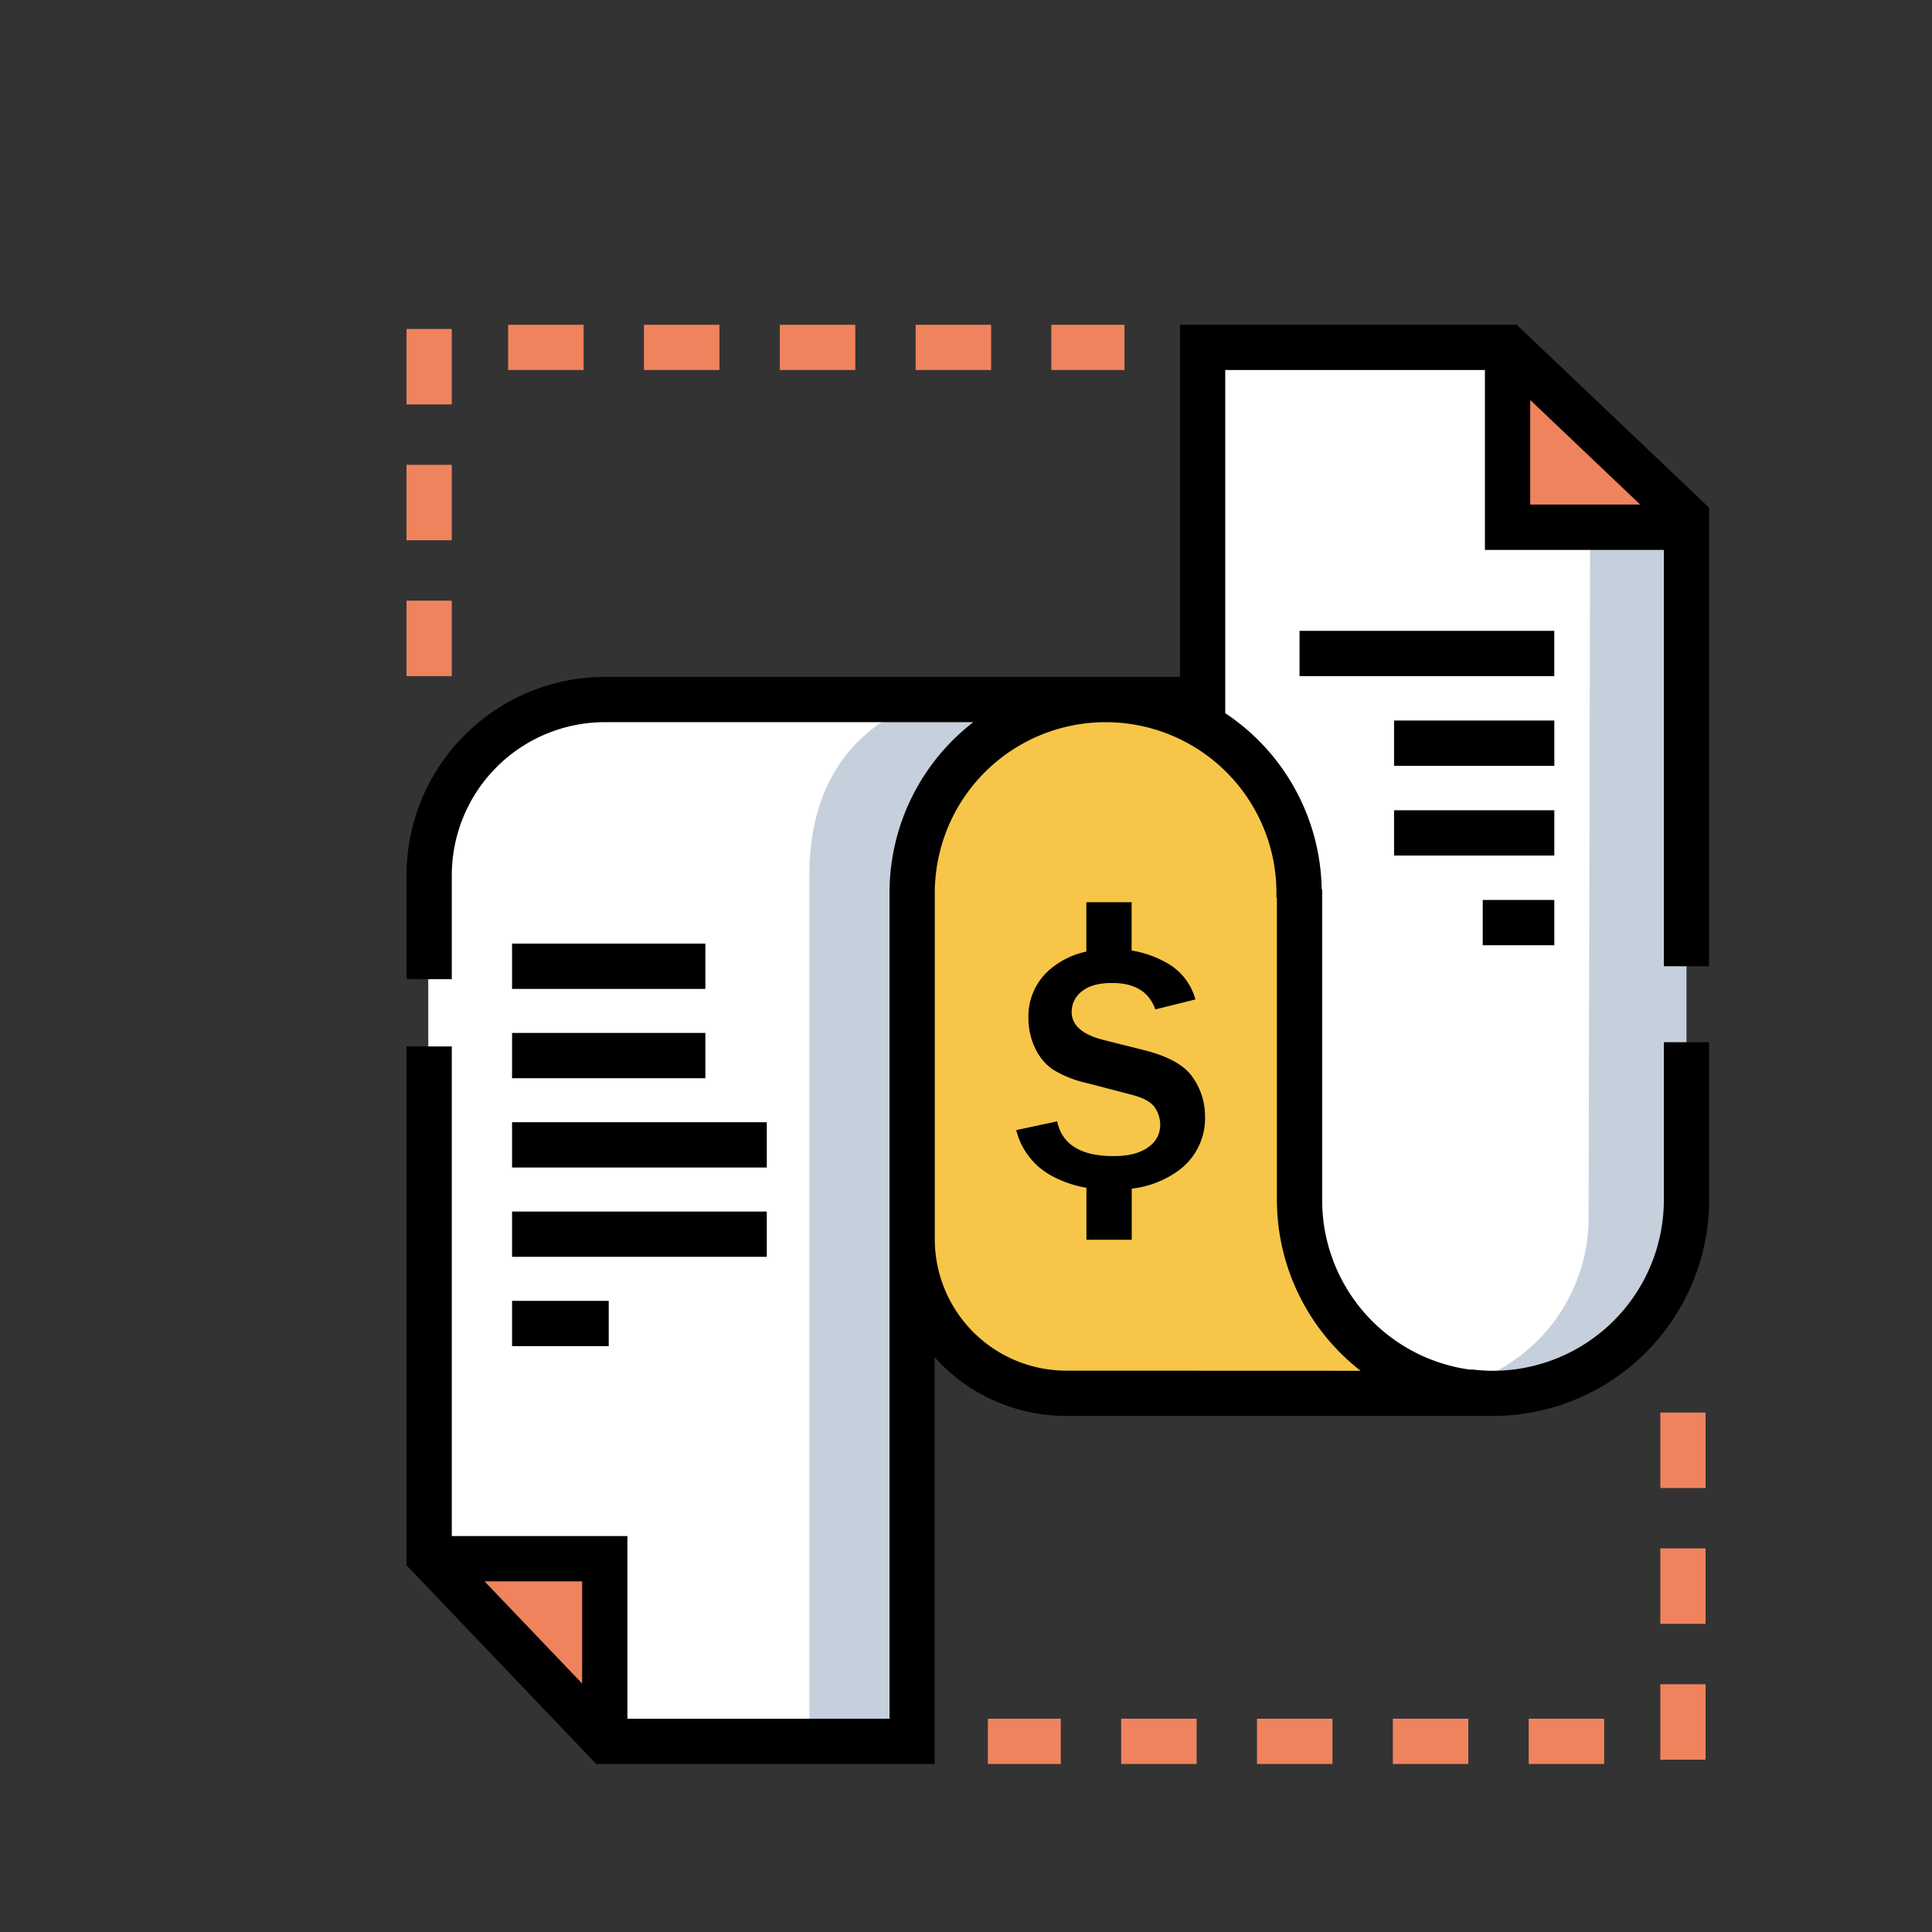
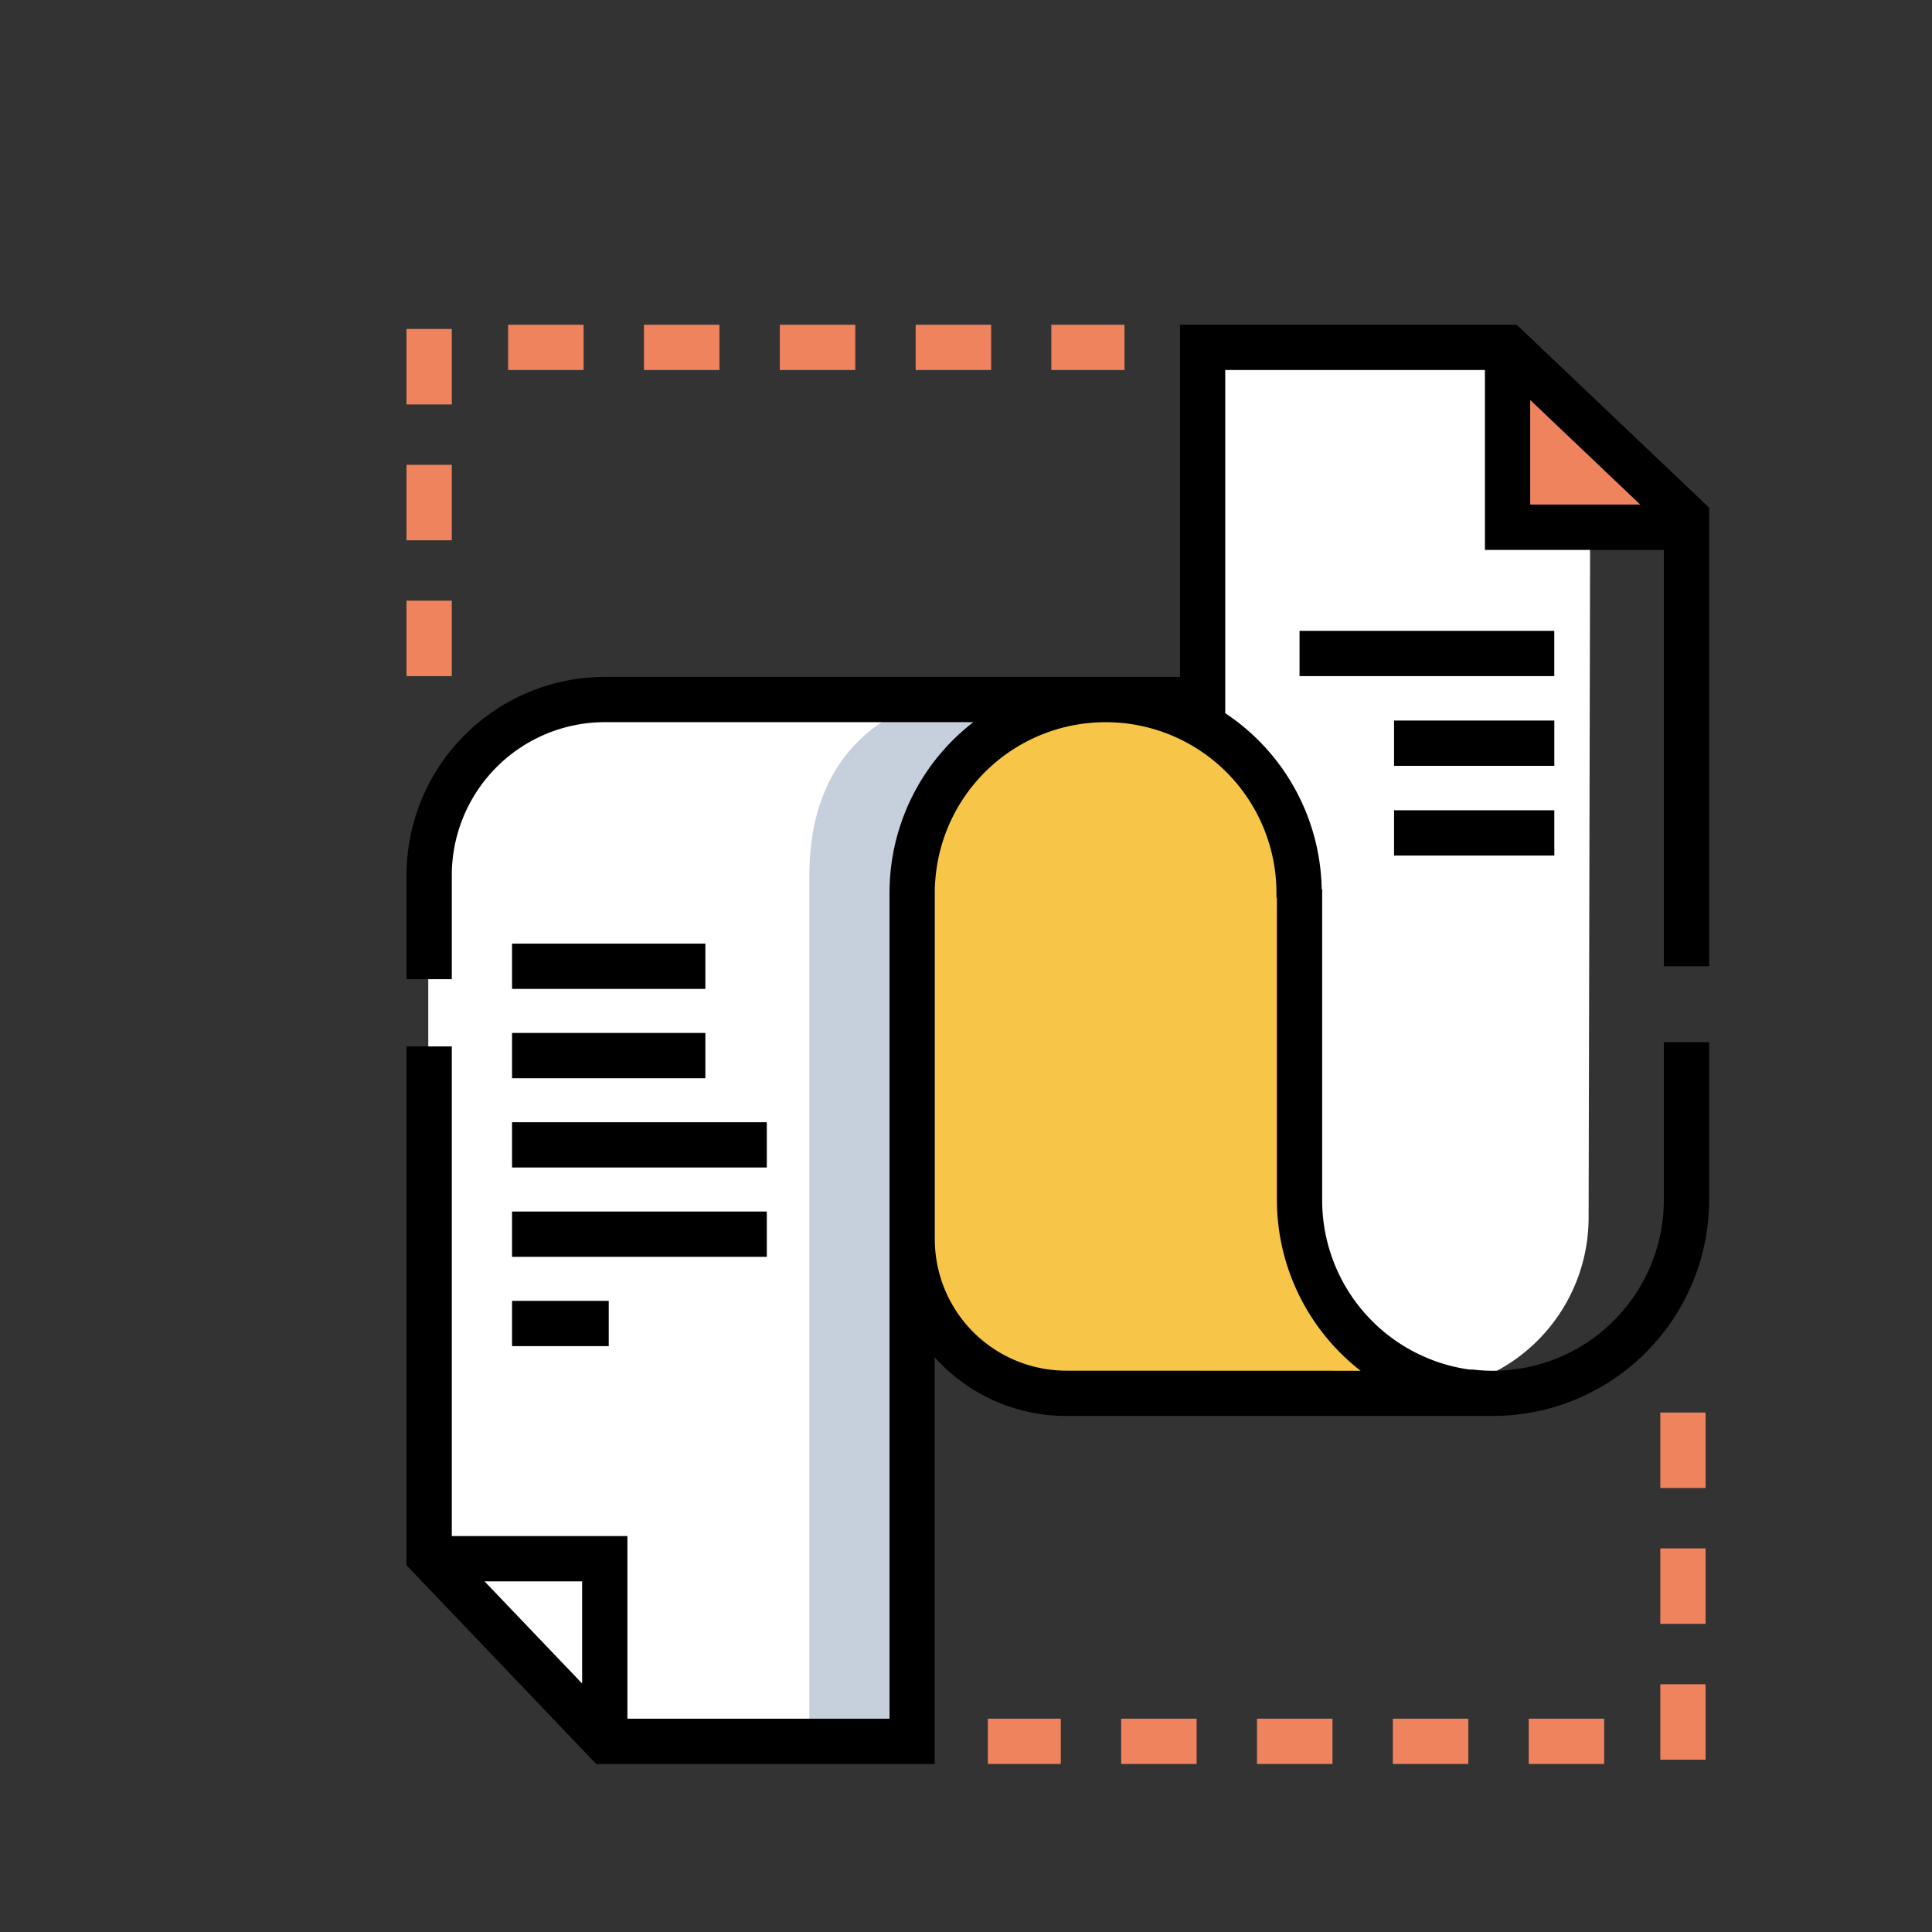
<svg xmlns="http://www.w3.org/2000/svg" id="artwork" viewBox="0 0 512 512">
  <rect x="0" y="0" width="512" height="512" fill="#333333" stroke="none" />
  <title>Tax_Document</title>
  <g id="Tax_Document">
    <path d="M113.61,416.26v-186a46.13,46.13,0,0,1,46.13-46.13H280l-8,3.55A53.45,53.45,0,0,0,241.85,224h0V461.32H161Z" style="fill:#c6d0dc" />
    <path d="M113.5,416V230a46.13,46.13,0,0,1,46.13-46.13l93,.26s-38.14,3.54-38.14,47.87V461.32l-53.6-.26Z" style="fill:#fff" />
-     <path d="M446.94,137.12v186a46.13,46.13,0,0,1-46.13,46.12H318.7V92.06h80.82Z" style="fill:#c6d0dc" />
    <path d="M421.46,112.9,421,322.63a46.12,46.12,0,0,1-46.12,46.13h-55.6V91.57h80.23Z" style="fill:#fff" />
    <polygon points="400.12 95.67 400.12 140.76 450.73 140.76 400.12 95.67" style="fill:#ef835e" />
-     <polygon points="161.01 457.79 161.01 412.69 110.4 412.69 161.01 457.79" style="fill:#ef835e" />
    <path d="M388.65,368.76h-101A45.79,45.79,0,0,1,241.85,323V233.19a51.26,51.26,0,0,1,50.86-47.8h.3a51.24,51.24,0,0,1,51.26,51.26l.12.31v81a51.29,51.29,0,0,0,44.26,50.79Z" style="fill:#f7c648" />
    <path d="M440.94,276.2V318a45.32,45.32,0,0,1-45.26,45.27,44.78,44.78,0,0,1-5.34-.32l-.18,0-.4,0-.3,0A45.29,45.29,0,0,1,350.39,318V235.84l-.13-.34A57.13,57.13,0,0,0,324.7,189V98.06h68.82v47.68h47.42V256.07h12V134.54l-51-48.48H312.7v93.33H160.28a52.61,52.61,0,0,0-52.55,52.55v27.55h12V231.93a40.6,40.6,0,0,1,40.55-40.55h97.66a57.1,57.1,0,0,0-22.08,41.39c-.08,1.27-.13,2.58-.13,3.88V455.47H166.27v-48.4H119.73V277.31h-12v137.5L158,467.47h89.69V359.68a46.74,46.74,0,0,0,34.83,15.56H395.68A57.33,57.33,0,0,0,452.94,318V276.2ZM405.52,106l29.15,27.71H405.52ZM154.27,446.15,128.4,419.07h25.87Zm128.29-82.91a34.87,34.87,0,0,1-34.83-34.73V324h0V236.65c0-1,0-2,.11-3.06a45.26,45.26,0,0,1,44.87-42.2h.3a45.23,45.23,0,0,1,45.26,45.26v1.12l.12.31V318a57.45,57.45,0,0,0,22.19,45.27Z" />
    <rect x="135.7" y="250.07" width="51.23" height="12" />
    <rect x="135.7" y="273.74" width="51.23" height="12" />
    <rect x="135.7" y="297.4" width="67.51" height="12" />
    <rect x="344.39" y="167.18" width="67.51" height="12" />
    <rect x="369.44" y="190.95" width="42.47" height="12" />
    <rect x="369.44" y="214.73" width="42.47" height="12" />
-     <rect x="392.94" y="238.5" width="18.97" height="12" />
    <rect x="135.7" y="321.07" width="67.51" height="12" />
    <rect x="135.7" y="344.74" width="25.62" height="12" />
-     <path d="M303.17,278.29l-10.53-2.64q-8.62-2.13-8.63-7.44a6.78,6.78,0,0,1,2.75-5.54c1.75-1.39,4.26-2.11,7.51-2.17h.7q8.77.09,11.2,7l10.63-2.64a15.82,15.82,0,0,0-8-9.9,27.52,27.52,0,0,0-8.91-3.06V239.1h-12v13.08a21.85,21.85,0,0,0-9.17,4.34,16.28,16.28,0,0,0-6.17,13.32,18.17,18.17,0,0,0,1.74,7.86,14.1,14.1,0,0,0,4.66,5.69,29.13,29.13,0,0,0,9,3.61l11.85,3.09q4.77,1.23,6.22,3.38a8.25,8.25,0,0,1,1.45,4.7,7.06,7.06,0,0,1-3.2,5.86c-2,1.46-4.75,2.23-8.29,2.34h-1.82q-12.13-.33-14-9.2l-10.85,2.32a18.92,18.92,0,0,0,9.19,12,29.93,29.93,0,0,0,9.42,3.29v13.78h12V315a25.91,25.91,0,0,0,12.54-4.9,17.09,17.09,0,0,0,6.88-14.37A17.76,17.76,0,0,0,316,285.39Q312.75,280.7,303.17,278.29Z" />
    <path d="M119.73,179.18h-12v-20h12Zm0-36h-12v-20h12Zm0-36h-12v-20h12ZM298,98.06H278.61v-12H298Zm-35.34,0h-20v-12h20Zm-36,0h-20v-12h20Zm-36,0h-20v-12h20Zm-36,0h-20v-12h20Z" style="fill:#ef835e" />
    <path d="M425.12,467.47h-20v-12h20Zm-36,0h-20v-12h20Zm-36,0h-20v-12h20Zm-36,0h-20v-12h20Zm-36,0H261.79v-12h19.33ZM452,466.34H440v-20h12Zm0-36H440v-20h12Zm0-36H440v-20h12Z" style="fill:#ef835e" />
  </g>
</svg>